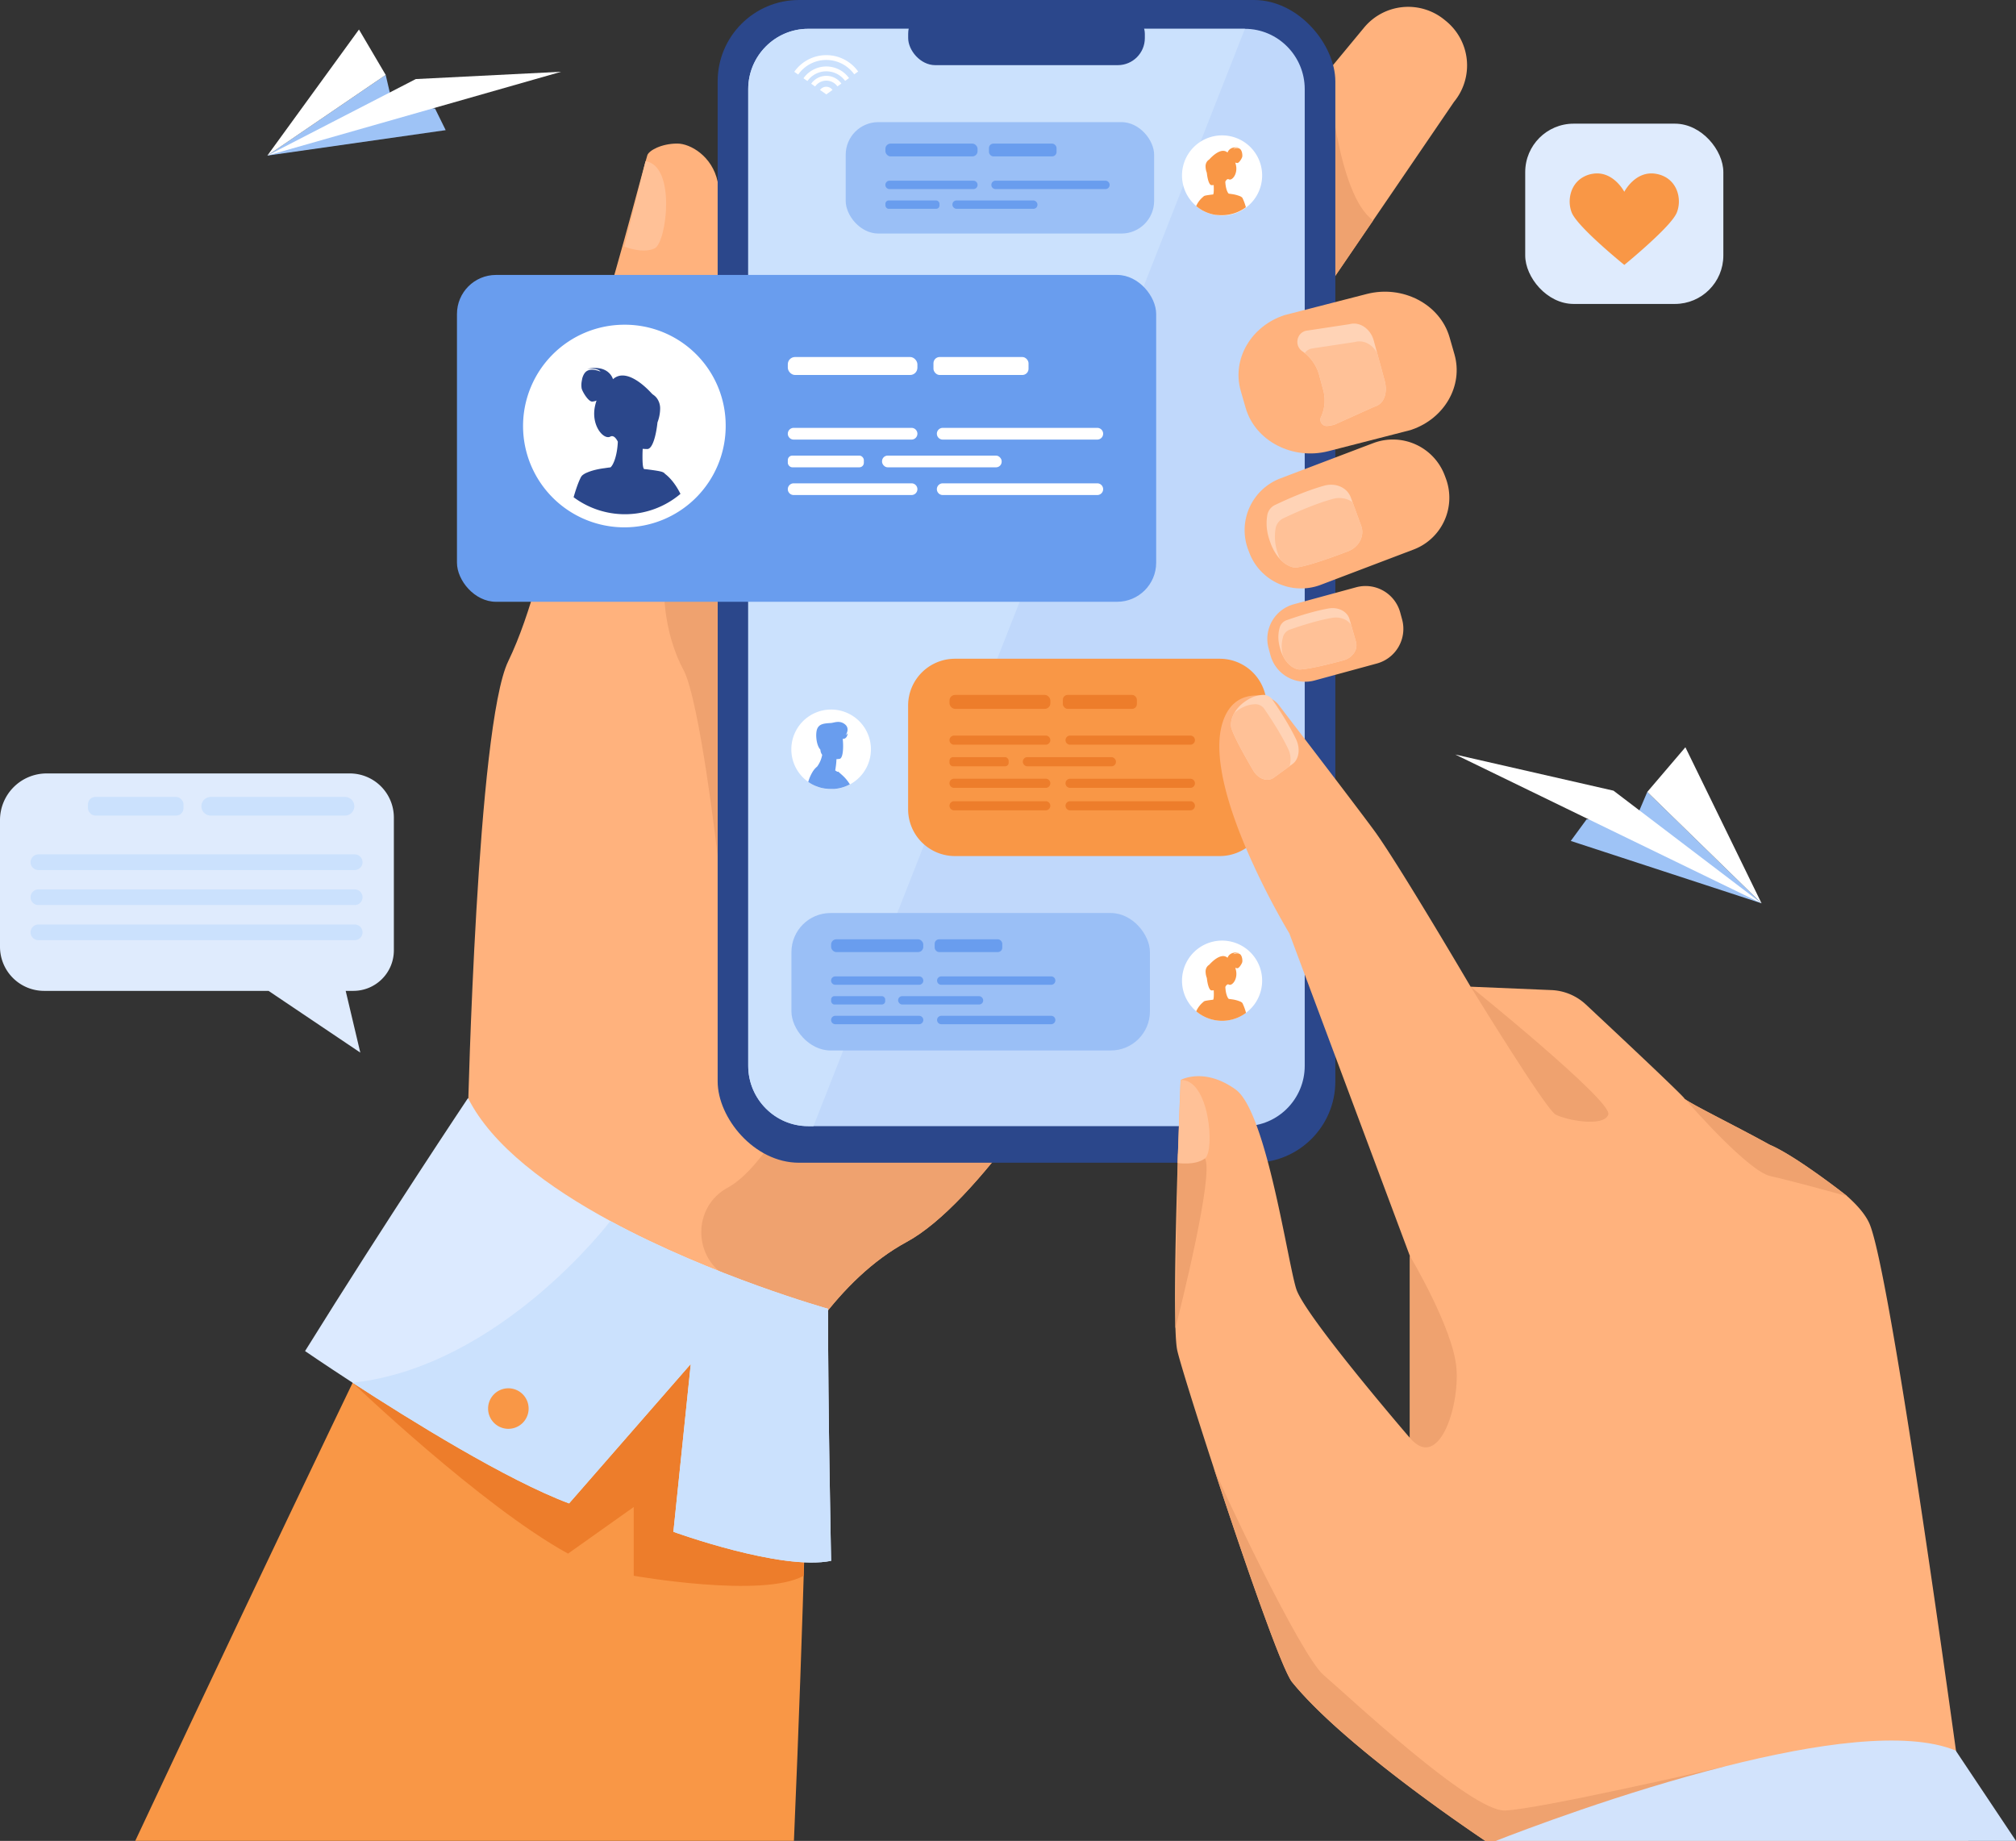
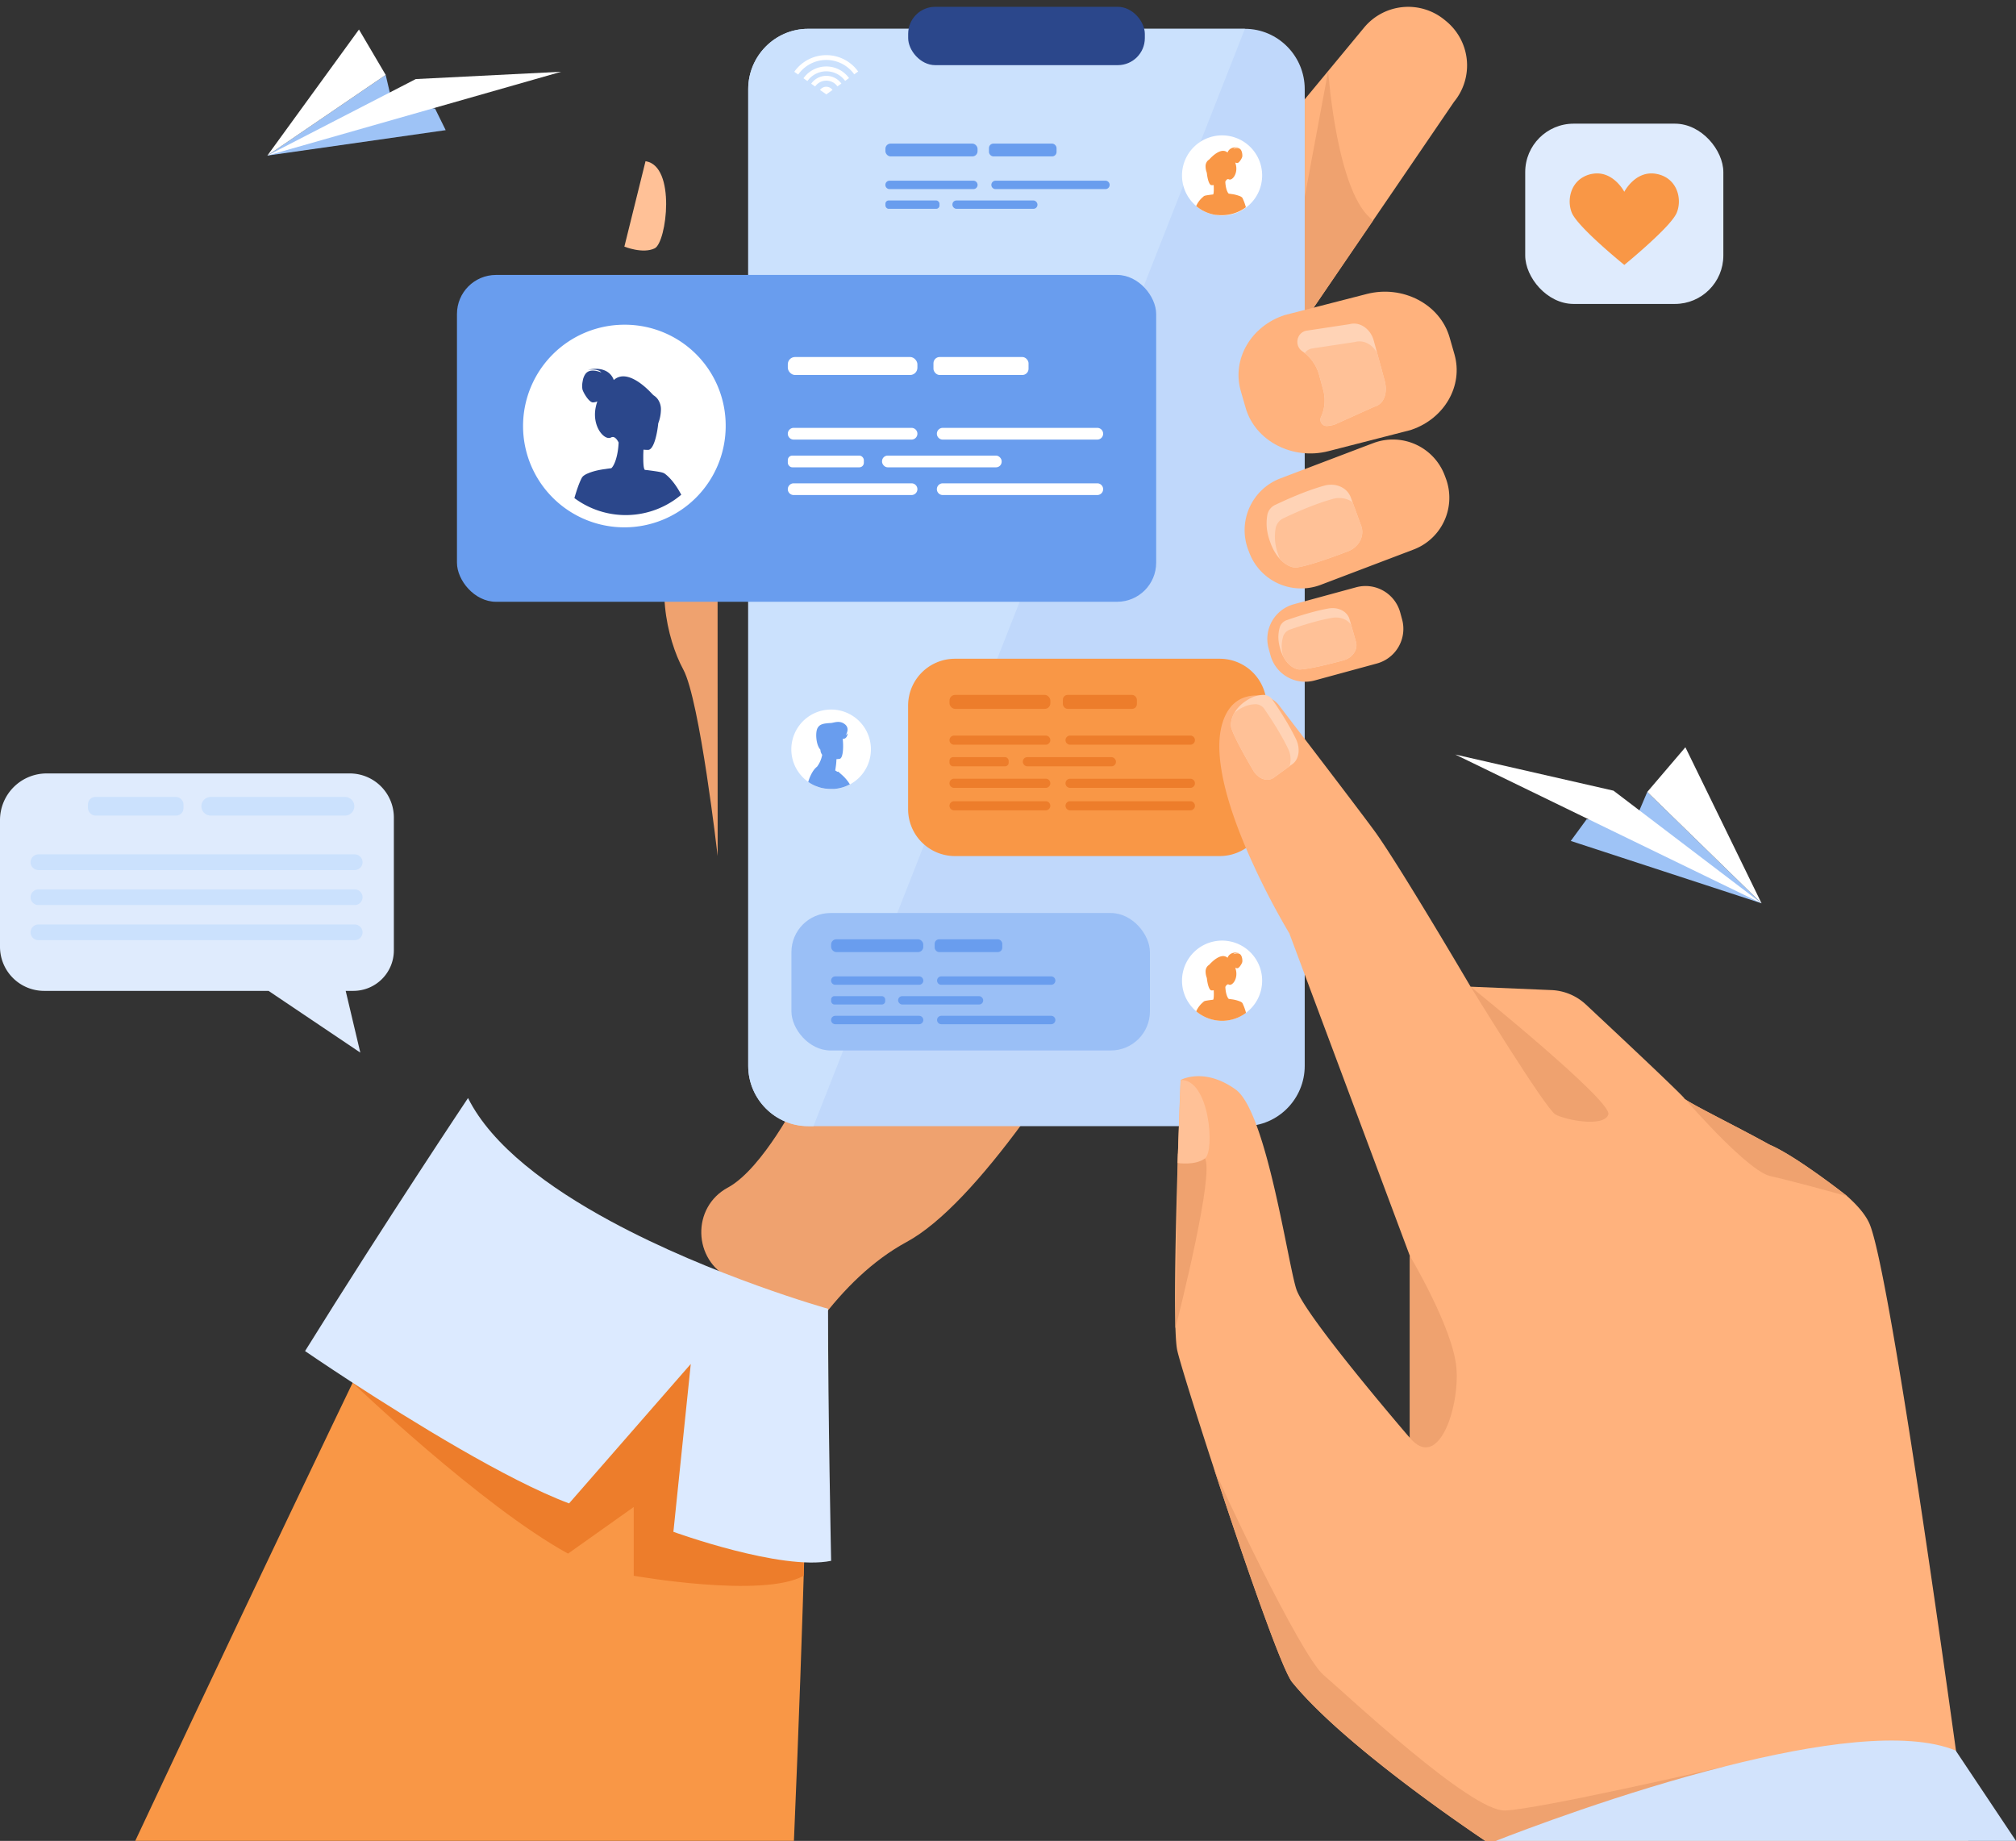
<svg xmlns="http://www.w3.org/2000/svg" width="1920.07" height="1753.3" viewBox="0 0 1920.07 1753.3">
  <rect x="0" y="0" width="1920.07" height="1753.3" fill="#333333" stroke="none" />
  <defs>
    <style>.cls-1{fill:#ffb27d;}.cls-2{fill:#f99746;}.cls-3{fill:#efa26f;}.cls-4{fill:#ffc197;}.cls-5{fill:#2b478b;}.cls-6{fill:#c0d8fb;}.cls-7{fill:#cbe1fd;}.cls-8{fill:#ffd3b6;}.cls-9{fill:#ed7d2b;}.cls-10{fill:#dceaff;}.cls-11{fill:#699dee;}.cls-12{fill:#9abff6;}.cls-13{fill:#dfebfd;}.cls-14{fill:#9ec3f6;}.cls-15{fill:#fff;}.cls-16{fill:#d2e3fc;}</style>
  </defs>
  <title>podborРесурс 1</title>
  <g id="Слой_2" data-name="Слой 2">
    <g id="Слой_1-2" data-name="Слой 1">
-       <path class="cls-1" d="M1167.4,745.21s-95.75,191.54-193,323.76c-38.69,52.62-77.63,95.84-110.86,113.86-32.54,17.64-60.07,45.05-82.86,75.42-59,78.62-86.26,177.06-86.26,177.06L445.72,1059.07s8.48-367.79,38.34-429.31C527.58,540.11,548.61,359,565.33,322.9c12.4-26.75,47.82-164.94,51.22-175.09,1.47-4.38,13.26-11.09,28.56-11.08,12.29,0,33.14,11.87,38.4,36.27,26.59,123.31-5.42,204.64-5.06,208.26,9.39,94.76-18.82,165.11,1,183.74.74.69,2.1.36,4-.87,34.28-22,247.07-332.24,273.28-338.94C984.42,218.13,1167.4,745.21,1167.4,745.21Z" />
      <path class="cls-2" d="M769.23,1360.85s-3.39,167.2-13.08,392.39H128.83c143.4-305.78,268.06-563.15,268.06-563.15S754.07,1201,769.23,1360.85Z" />
      <path class="cls-1" d="M1384.83,97l-77,112.9-75.58,110.79c-4.6,5.56-9.94,7.5-15.71,6.94-18.13-1.72-40.57-27.88-58.06-42.36l-1.77-1.45a54.56,54.56,0,0,1-7.24-76.6L1265,67.58v0l34.26-41.4a54.54,54.54,0,0,1,76.59-7.24l1.77,1.45A54.57,54.57,0,0,1,1384.83,97Z" />
      <path class="cls-3" d="M1307.82,209.88l-75.58,110.79c-4.6,5.56-9.94,7.5-15.71,6.94l48.44-260C1265.07,69,1273.31,185.71,1307.82,209.88Z" />
      <path class="cls-3" d="M974.39,1069c-38.69,52.62-77.63,95.84-110.86,113.86-32.54,17.64-60.07,45.05-82.86,75.42-26.21-12.22-56.09-26.56-85.3-40.75-35.56-17.29-36.92-67.78-2.09-86.5l1-.55c32.64-18.68,66.09-84.62,66.09-84.62Z" />
      <path class="cls-4" d="M614.81,153.53l-20.15,81.35s17.62,7.21,28.93,1.61S644.14,157.91,614.81,153.53Z" />
-       <rect class="cls-5" x="683.51" width="588.29" height="1107.41" rx="77.49" />
      <path class="cls-6" d="M1242.64,84.83v930.35c0,31.56-25.64,57.37-57,57.37H769.62c-31.32,0-57-25.81-57-57.37V84.83c0-31.56,25.63-57.38,57-57.38h416.06C1217,27.45,1242.64,53.27,1242.64,84.83Z" />
      <path class="cls-7" d="M1185.68,27.45,774.77,1072.55h-5.15c-31.32,0-57-25.81-57-57.37V84.83c0-31.56,25.63-57.38,57-57.38Z" />
      <rect class="cls-5" x="864.96" y="6.49" width="225.4" height="55.56" rx="25.75" />
      <path class="cls-1" d="M1346.49,523.33,1335,527.7l-77.23,29.35a50.88,50.88,0,0,1-5.47,1.73,52.73,52.73,0,0,1-62.37-32.22l-1.14-3a52.76,52.76,0,0,1,30.49-67.86l72-27.36,5.23-2L1308,422a52.75,52.75,0,0,1,67.85,30.48l1.13,3A52.75,52.75,0,0,1,1346.49,523.33Z" />
      <path class="cls-8" d="M1283.78,525.11c-12.89,4.88-36.23,13.55-48.71,15.34-3.52.51-10-1.41-16.1-8.06-3.64-4-7.13-9.66-9.71-17.52a55,55,0,0,1-2.64-11.18,47.06,47.06,0,0,1,.42-13.3,13.29,13.29,0,0,1,7.37-9.48s0,0,.06,0c13.26-6.34,31.15-14.06,46.83-18.37,10.85-3,21.81,1.8,25.24,11.28l1.63,4.43,8.28,22.7C1299.88,510.35,1294.31,521.14,1283.78,525.11Z" />
      <path class="cls-4" d="M1283.78,525.11c-12.89,4.88-36.23,13.55-48.71,15.34-3.52.51-10-1.41-16.1-8.06-.65-1.51-1.24-3.11-1.81-4.81a55.86,55.86,0,0,1-2.64-11.18,47.42,47.42,0,0,1,.42-13.3,13.3,13.3,0,0,1,7.37-9.49s0,0,.06,0c13.27-6.34,31.16-14.06,46.84-18.36a22.23,22.23,0,0,1,19,3l8.28,22.7C1299.88,510.35,1294.31,521.14,1283.78,525.11Z" />
      <path class="cls-1" d="M1311.45,631.91l-59.56,16.22a34.21,34.21,0,0,1-41.86-24l-1.83-6.74a34.2,34.2,0,0,1,23.94-41.86l59.56-16.22a34.21,34.21,0,0,1,41.86,23.95l1.84,6.74A34.2,34.2,0,0,1,1311.45,631.91Z" />
      <path class="cls-8" d="M1279.25,629c-10.94,2.92-30.72,8.08-41.08,8.64-3.77.21-11.32-3-16.25-12.89a39.48,39.48,0,0,1-3.05-8.4,40,40,0,0,1-1.33-8.75,34.1,34.1,0,0,1,1.33-10.19,10.55,10.55,0,0,1,6.73-6.81s.05,0,.06,0c11.35-4,26.59-8.79,39.78-11.09,9.11-1.6,17.75,2.78,19.88,10.29l1.54,5.36,4.58,16.11C1293.56,618.69,1288.18,626.62,1279.25,629Z" />
      <path class="cls-4" d="M1279.25,629c-10.94,2.92-30.72,8.08-41.08,8.64-3.77.21-11.32-3-16.25-12.89a37.17,37.17,0,0,1-1.2-8.21,34.21,34.21,0,0,1,1.33-10.2,10.56,10.56,0,0,1,6.73-6.8l.06,0c11.35-4,26.59-8.79,39.78-11.08,7.53-1.33,14.76,1.45,18.24,6.7l4.58,16.11C1293.56,618.69,1288.18,626.62,1279.25,629Z" />
      <path class="cls-9" d="M335.82,1317S458.4,1434.36,541,1479.69l62.57-44.38v65.47s123,21.76,161.87,0V1322.24L419.86,1149Z" />
      <path class="cls-10" d="M791.58,1486.57c-47.6,9.76-150.22-27.64-150.22-27.64l16.55-159.86L542,1431.87c-59-22-151.3-79.27-206.14-114.92-27.3-17.77-45.32-30.16-45.32-30.16,77.38-124.51,155.22-241,155.22-241,22.84,45.7,76.92,85.39,135.53,117.13,97.41,52.76,207.36,83.59,207.36,83.59C788.58,1341.54,791.58,1486.57,791.58,1486.57Z" />
      <path class="cls-1" d="M1344.62,409.19c-.43.16-.85.3-1.29.44l-78.08,20.05c-34.33,8.82-69.83-9.76-78.9-41.28l-4.64-16.15c-8.71-30.27,10-61.92,41.91-72.18l25.78-6.62L1301.7,280c34.33-8.83,69.84,9.75,78.9,41.27l4.64,16.15C1393.83,367.31,1375.73,398.49,1344.62,409.19Z" />
      <path class="cls-8" d="M1308.83,387.4l-37.93,17.09-.24.06a41.41,41.41,0,0,1-4.58.95c-.64.09-1.29.16-1.93.23a5.31,5.31,0,0,1-.8,0,6,6,0,0,1-5.24-8.53,37.71,37.71,0,0,0,2.15-25.72l-.9-3.3a.38.38,0,0,0,0-.1l-2.94-10.77a40.35,40.35,0,0,0-13.75-21c-.77-.64-1.58-1.23-2.4-1.8-7.49-5.19-5.59-16.95,3.19-19.39l.24-.07,41.63-6.3c10.29-2.8,20.2,5.12,23,15.42l3.35,12.26,7.11,26.16C1321.57,373,1319.13,384.6,1308.83,387.4Z" />
      <path class="cls-4" d="M1308.83,387.4l-37.93,17.09-.24.06c-.89.17-3.67.63-7.31,1.2a6,6,0,0,1-5.24-8.53,37.71,37.71,0,0,0,2.15-25.72l-.9-3.3a.38.38,0,0,0,0-.1l-2.94-10.77a40.35,40.35,0,0,0-13.75-21,10.53,10.53,0,0,1,6-4.25l.24-.07,41.63-6.3c8.67-2.36,17.06,2.89,21.18,10.74l7.11,26.16C1321.57,373,1319.13,384.6,1308.83,387.4Z" />
      <path class="cls-3" d="M683.51,815.33s-17-148.7-32.75-177.69-29-87.06-4.84-130.21,32.53-126.17,32.53-126.17c9.39,94.76-18.82,165.11,1,183.74.74.69,2.1.36,4-.87Z" />
      <rect class="cls-11" x="435.22" y="261.86" width="665.93" height="311.29" rx="37.18" />
-       <rect class="cls-12" x="805.46" y="116.31" width="293.75" height="106.12" rx="31.1" />
      <rect class="cls-12" x="753.77" y="869.58" width="341.44" height="130.92" rx="37.25" />
      <path class="cls-2" d="M909.52,627.4h252.19A44.63,44.63,0,0,1,1206.33,672V770.7a44.63,44.63,0,0,1-44.62,44.63H909.52A44.62,44.62,0,0,1,864.9,770.7V672A44.62,44.62,0,0,1,909.52,627.4Z" />
      <path class="cls-1" d="M1874.69,1753.3H1414.63c-22.06-14.79-136.63-92.93-184-151.2-10-12.35-46.79-118.75-75-205.14-17.63-54-32-100.14-34.37-110.73-.84-3.69-1.4-11-1.74-20.89v-.11c-1.2-35.33.44-103.46,2.13-157.58v-.25l0-.71c.08-2.38.15-4.72.23-7v-.08c0-.23,0-.47,0-.7.31-9.4.61-18.25.89-26.32.71-20.13,1.31-35.29,1.56-41.21l.1-2.77h0c.73-.41,22.86-12.22,52.44,9.09,7.14,5.15,13.74,17.59,19.76,33.82,3.85,10.37,7.46,22.26,10.82,34.8,12.92,48.23,22.19,105.9,27.14,121.33,8,25,102,134.67,107.92,141.49.09.12.19.23.28.34V1196.17l-71-190-29.15-78L1228,889a706.69,706.69,0,0,1-41.32-81.27c-8.25-19.42-15.81-40.27-20.49-60.09-1.12-4.72-2.07-9.39-2.83-14v0c-2.77-16.75-3-32.29.89-44.94,6.87-22.53,22.35-26.77,34.24-26.31,1.23,0,2.42.15,3.57.28a24.31,24.31,0,0,1,3.42.66,23.82,23.82,0,0,1,5.91,2.46s0,0,0,0a24,24,0,0,1,7.72,7.22s10,13.11,23.51,30.73c8.86,11.6,19.21,25.15,29.15,38.21,17.7,23.27,34.14,45,38.66,51.34,24.43,34.39,90.21,146.46,90.21,146.46l77,3.23a51.08,51.08,0,0,1,32.73,13.7c27.38,25.57,86.41,80.91,93.65,89.13,0,2.7,45.88,24.76,81.31,44.4,25.35,10.72,73.5,48.67,73.5,48.67,10,8.81,17.58,17.58,21.43,26,16.51,35.93,61.29,348.42,82.7,502.9C1869.87,1717.4,1874.34,1750.73,1874.69,1753.3Z" />
      <path class="cls-3" d="M1400.66,939.75s71.34,116.44,80.78,121.69,46.16,12.58,50.35,0S1400.66,939.75,1400.66,939.75Z" />
      <path class="cls-3" d="M1759.21,1139.21l-.36-.33s-48.15-38-73.5-48.67c-32.53-18-73.86-38.1-80.41-43.35,7.55,8.63,60.68,68.75,81.12,73.26C1704,1124.08,1744.78,1135.23,1759.21,1139.21Z" />
      <path class="cls-3" d="M1342.8,1369.44V1196.16s41.16,68.86,44.31,106.62S1370,1401.67,1342.8,1369.44Z" />
      <path class="cls-8" d="M1193.45,733.6c-6-10.32-16.8-29-20.5-39.5-1-3-.92-8.89,2.72-15.2a34.36,34.36,0,0,1,10.8-11.21,35.92,35.92,0,0,1,7.58-4.08,29.17,29.17,0,0,1,9.7-1.79,10.27,10.27,0,0,1,8.29,4.81l0,0c7.15,10.41,16.19,24.58,22.33,37.4,4.26,8.86,2.91,19.1-3.29,23.59l-2.89,2.12-14.83,10.82C1207.23,745.09,1198.35,742,1193.45,733.6Z" />
      <path class="cls-4" d="M1193.45,733.6c-6-10.32-16.8-29-20.5-39.5-1-3-.92-8.89,2.72-15.2,1-.8,2-1.57,3.13-2.33a36,36,0,0,1,7.58-4.09,29.23,29.23,0,0,1,9.71-1.79,10.3,10.3,0,0,1,8.28,4.82s0,0,0,0c7.15,10.41,16.19,24.58,22.33,37.41a22.8,22.8,0,0,1,1.49,16.83l-14.83,10.82C1207.23,745.09,1198.35,742,1193.45,733.6Z" />
      <rect class="cls-13" x="1452.64" y="117.78" width="188.7" height="171.7" rx="46.13" />
      <path class="cls-2" d="M1496.84,202.22c5.25,13.81,50.18,50.09,50.18,50.09s14.64-11.9,28.21-24.71c10.15-9.49,19.63-19.47,21.88-25.38,5.32-13.73-.33-33.37-20-36.69S1547,182.67,1547,182.67s-10.57-20.47-30.21-17.14a26.6,26.6,0,0,0-9,3.16C1495.6,175.51,1492.52,190.91,1496.84,202.22Z" />
      <path class="cls-13" d="M44.33,736.64H333.25a42,42,0,0,1,41.87,41.88V905.27a38.58,38.58,0,0,1-38.46,38.46h-7.42l13.92,58.79-87.39-58.79H41.84A42,42,0,0,1,0,901.89V781A44.46,44.46,0,0,1,44.33,736.64Z" />
      <path class="cls-7" d="M36.58,828.65H337.83a7.49,7.49,0,0,0,7.46-7.46h0a7.49,7.49,0,0,0-7.46-7.47H36.58a7.49,7.49,0,0,0-7.46,7.47h0A7.49,7.49,0,0,0,36.58,828.65Z" />
      <path class="cls-7" d="M36.58,862H337.83a7.49,7.49,0,0,0,7.46-7.46h0a7.49,7.49,0,0,0-7.46-7.46H36.58a7.49,7.49,0,0,0-7.46,7.46h0A7.49,7.49,0,0,0,36.58,862Z" />
      <path class="cls-7" d="M36.58,895.43H337.83a7.49,7.49,0,0,0,7.46-7.46h0a7.49,7.49,0,0,0-7.46-7.46H36.58A7.49,7.49,0,0,0,29.12,888h0A7.49,7.49,0,0,0,36.58,895.43Z" />
      <path class="cls-7" d="M200.7,776.78H328.59a8.9,8.9,0,0,0,8.88-8.88h0a8.9,8.9,0,0,0-8.88-8.88H200.7a8.9,8.9,0,0,0-8.88,8.88h0A8.91,8.91,0,0,0,200.7,776.78Z" />
      <rect class="cls-7" x="83.78" y="759.02" width="90.99" height="17.76" rx="7.02" transform="translate(258.55 1535.8) rotate(180)" />
      <polygon class="cls-14" points="1496.03 800.93 1677.74 860.34 1568.89 754.25 1557.84 780.17 1511.07 780.39 1496.03 800.93" />
      <polygon class="cls-15" points="1677.74 860.34 1536.71 753.05 1386.03 718.63 1677.74 860.34" />
      <polygon class="cls-15" points="1568.89 754.25 1677.74 860.34 1605.19 711.71 1568.89 754.25" />
      <polygon class="cls-14" points="424.48 123.96 254.63 148.19 367.35 71.36 373.08 95.99 414.38 103.47 424.48 123.96" />
      <polygon class="cls-15" points="254.63 148.19 395.98 75.31 534.51 68.34 254.63 148.19" />
      <polygon class="cls-15" points="367.35 71.36 254.63 148.19 341.89 28.12 367.35 71.36" />
      <path class="cls-15" d="M691.15,405.76a96.49,96.49,0,1,1-96.49-96.49A96,96,0,0,1,691.15,405.76Z" />
-       <path class="cls-5" d="M633.43,451.36l-.75-.81c-1.11-.85-2.22-1.38-6.68-2.15-2.27-.38-5.42-.83-9.89-1.41,0,0-1-.11-1.47-.15l-1.12-.1c-1.28-.67-1.61-6-1.6-11.58,0-.42,0-.84,0-1.26,0-2.12.09-4.21.17-6.09,0-.12,0-.23,0-.35,2.76.23,4.59.21,4.59.21,5.14-.41,8.35-14.19,9.5-25.33a37.56,37.56,0,0,0,2.54-12.72,16.43,16.43,0,0,0-3.3-10.63,14.17,14.17,0,0,0-3.61-3.24c-.32-.32-.65-.61-1-.89-4.78-5.31-24.22-25.21-37-13.7-.33-1.15-4.48-14.07-24.6-9.84,1.25-.13,10.17-1,12.75,2.64-.35-.15-8.14-3.61-13-.59-2.27,1.38-3.68,4.25-4.48,7.27,0,0,0,0,0,.06s0,0,0,.05h0a.29.29,0,0,0,0,.09c-.09.41-.19.82-.28,1.23,0,.06,0,.12,0,.19s0,0,0,.05v0a20.94,20.94,0,0,0-.24,7.62c.75,3.15,6.3,12.53,10,12.53a11,11,0,0,0,4.2-1,46.57,46.57,0,0,0-1.5,5.46c-3.91,18.39,8.31,32.36,14.64,28.9,4.06-2.21,7.13,4.89,7.13,4.89l0,0c-.6,13.45-4.29,22.23-7,24.42-1,.11-3.1.37-5.75.79h0s-9.33,1-16.43,4.11l-.17.07a17,17,0,0,0-4,2.24l0,0h0a5.88,5.88,0,0,0-1.3,1.35,3.33,3.33,0,0,0-.42.61c-2.37,4.52-4.76,11.31-7.05,19.27a81.84,81.84,0,0,0,101.77-3.19C642.67,459.46,636.69,453.83,633.43,451.36Z" />
+       <path class="cls-5" d="M633.43,451.36c-1.11-.85-2.22-1.38-6.68-2.15-2.27-.38-5.42-.83-9.89-1.41,0,0-1-.11-1.47-.15l-1.12-.1c-1.28-.67-1.61-6-1.6-11.58,0-.42,0-.84,0-1.26,0-2.12.09-4.21.17-6.09,0-.12,0-.23,0-.35,2.76.23,4.59.21,4.59.21,5.14-.41,8.35-14.19,9.5-25.33a37.56,37.56,0,0,0,2.54-12.72,16.43,16.43,0,0,0-3.3-10.63,14.17,14.17,0,0,0-3.61-3.24c-.32-.32-.65-.61-1-.89-4.78-5.31-24.22-25.21-37-13.7-.33-1.15-4.48-14.07-24.6-9.84,1.25-.13,10.17-1,12.75,2.64-.35-.15-8.14-3.61-13-.59-2.27,1.38-3.68,4.25-4.48,7.27,0,0,0,0,0,.06s0,0,0,.05h0a.29.29,0,0,0,0,.09c-.09.41-.19.82-.28,1.23,0,.06,0,.12,0,.19s0,0,0,.05v0a20.94,20.94,0,0,0-.24,7.62c.75,3.15,6.3,12.53,10,12.53a11,11,0,0,0,4.2-1,46.57,46.57,0,0,0-1.5,5.46c-3.91,18.39,8.31,32.36,14.64,28.9,4.06-2.21,7.13,4.89,7.13,4.89l0,0c-.6,13.45-4.29,22.23-7,24.42-1,.11-3.1.37-5.75.79h0s-9.33,1-16.43,4.11l-.17.07a17,17,0,0,0-4,2.24l0,0h0a5.88,5.88,0,0,0-1.3,1.35,3.33,3.33,0,0,0-.42.61c-2.37,4.52-4.76,11.31-7.05,19.27a81.84,81.84,0,0,0,101.77-3.19C642.67,459.46,636.69,453.83,633.43,451.36Z" />
      <rect class="cls-15" x="750.32" y="340.03" width="123.43" height="17.12" rx="6.91" />
      <path class="cls-15" d="M868.17,418.67H755.9a5.6,5.6,0,0,1-5.58-5.58h0a5.6,5.6,0,0,1,5.58-5.58H868.17a5.6,5.6,0,0,1,5.58,5.58h0A5.6,5.6,0,0,1,868.17,418.67Z" />
      <rect class="cls-15" x="750.32" y="433.92" width="72.42" height="11.16" rx="4.27" />
      <rect class="cls-15" x="840.07" y="433.92" width="113.94" height="11.16" rx="5.36" />
      <path class="cls-15" d="M1045.08,418.67H897.87a5.6,5.6,0,0,1-5.58-5.58h0a5.6,5.6,0,0,1,5.58-5.58h147.21a5.6,5.6,0,0,1,5.58,5.58h0A5.6,5.6,0,0,1,1045.08,418.67Z" />
      <path class="cls-15" d="M868.17,471.48H755.9a5.59,5.59,0,0,1-5.58-5.57h0a5.6,5.6,0,0,1,5.58-5.58H868.17a5.6,5.6,0,0,1,5.58,5.58h0A5.6,5.6,0,0,1,868.17,471.48Z" />
      <path class="cls-15" d="M1045.08,471.48H897.87a5.59,5.59,0,0,1-5.58-5.57h0a5.6,5.6,0,0,1,5.58-5.58h147.21a5.6,5.6,0,0,1,5.58,5.58h0A5.59,5.59,0,0,1,1045.08,471.48Z" />
      <rect class="cls-15" x="889.04" y="340.03" width="90.56" height="17.12" rx="5.92" />
      <rect class="cls-11" x="791.58" y="894.61" width="87.75" height="12.17" rx="4.91" />
      <path class="cls-11" d="M875.37,937.93H795.55a4,4,0,0,1-4-4h0a4,4,0,0,1,4-4h79.82a4,4,0,0,1,4,4h0A4,4,0,0,1,875.37,937.93Z" />
      <rect class="cls-11" x="791.58" y="948.77" width="51.49" height="7.93" rx="3.04" />
      <rect class="cls-11" x="855.39" y="948.77" width="81" height="7.93" rx="3.81" />
      <path class="cls-11" d="M1001.15,937.93H896.49a4,4,0,0,1-4-4h0a4,4,0,0,1,4-4h104.66a4,4,0,0,1,4,4h0A4,4,0,0,1,1001.15,937.93Z" />
      <path class="cls-11" d="M875.37,975.48H795.55a4,4,0,0,1-4-4h0a4,4,0,0,1,4-4h79.82a4,4,0,0,1,4,4h0A4,4,0,0,1,875.37,975.48Z" />
      <path class="cls-11" d="M1001.15,975.48H896.49a4,4,0,0,1-4-4h0a4,4,0,0,1,4-4h104.66a4,4,0,0,1,4,4h0A4,4,0,0,1,1001.15,975.48Z" />
      <rect class="cls-11" x="890.2" y="894.61" width="64.38" height="12.17" rx="4.21" />
      <rect class="cls-11" x="843.28" y="136.78" width="87.75" height="12.17" rx="4.91" />
      <path class="cls-11" d="M927.06,180.1H847.24a4,4,0,0,1-4-4h0a4,4,0,0,1,4-4h79.82a4,4,0,0,1,4,4h0A4,4,0,0,1,927.06,180.1Z" />
      <rect class="cls-11" x="843.28" y="190.94" width="51.49" height="7.93" rx="3.04" />
      <rect class="cls-11" x="907.09" y="190.94" width="81" height="7.93" rx="3.81" />
      <path class="cls-11" d="M1052.84,180.1H948.18a4,4,0,0,1-4-4h0a4,4,0,0,1,4-4h104.66a4,4,0,0,1,4,4h0A4,4,0,0,1,1052.84,180.1Z" />
      <rect class="cls-11" x="941.9" y="136.78" width="64.38" height="12.17" rx="4.21" />
      <rect class="cls-9" x="904.31" y="661.84" width="96.07" height="13.32" rx="5.38" />
      <path class="cls-9" d="M996,709.27H908.65a4.36,4.36,0,0,1-4.35-4.34h0a4.36,4.36,0,0,1,4.35-4.34H996a4.35,4.35,0,0,1,4.34,4.34h0A4.35,4.35,0,0,1,996,709.27Z" />
      <rect class="cls-9" x="904.3" y="721.14" width="56.37" height="8.69" rx="3.33" />
      <rect class="cls-9" x="974.16" y="721.14" width="88.68" height="8.69" rx="4.17" />
      <path class="cls-9" d="M1133.73,709.27H1019.15a4.36,4.36,0,0,1-4.34-4.34h0a4.36,4.36,0,0,1,4.34-4.34h114.58a4.36,4.36,0,0,1,4.35,4.34h0A4.36,4.36,0,0,1,1133.73,709.27Z" />
      <path class="cls-9" d="M996,750.38H908.65A4.36,4.36,0,0,1,904.3,746h0a4.37,4.37,0,0,1,4.35-4.35H996a4.36,4.36,0,0,1,4.34,4.35h0A4.36,4.36,0,0,1,996,750.38Z" />
      <path class="cls-9" d="M1133.73,750.38H1019.15a4.36,4.36,0,0,1-4.34-4.34h0a4.36,4.36,0,0,1,4.34-4.35h114.58a4.37,4.37,0,0,1,4.35,4.35h0A4.36,4.36,0,0,1,1133.73,750.38Z" />
      <path class="cls-9" d="M996,771.77H908.65a4.36,4.36,0,0,1-4.35-4.34h0a4.36,4.36,0,0,1,4.35-4.34H996a4.35,4.35,0,0,1,4.34,4.34h0A4.35,4.35,0,0,1,996,771.77Z" />
      <path class="cls-9" d="M1133.73,771.77H1019.15a4.36,4.36,0,0,1-4.34-4.34h0a4.36,4.36,0,0,1,4.34-4.34h114.58a4.36,4.36,0,0,1,4.35,4.34h0A4.36,4.36,0,0,1,1133.73,771.77Z" />
      <rect class="cls-9" x="1012.28" y="661.84" width="70.49" height="13.32" rx="4.61" />
      <path class="cls-15" d="M792.9,85.65,787,89.9l-6-4.21a7.29,7.29,0,0,1,11.89,0Z" />
      <path class="cls-15" d="M787,72.23a17.61,17.61,0,0,0-14.42,7.5l3.76,2.64a13,13,0,0,1,21.26-.08l3.75-2.69A17.64,17.64,0,0,0,787,72.23Z" />
      <path class="cls-15" d="M787,52.52a37.28,37.28,0,0,0-30.52,15.86L760.22,71a32.71,32.71,0,0,1,53.37-.2l3.73-2.69A37.26,37.26,0,0,0,787,52.52Z" />
      <path class="cls-15" d="M787,63.31a26.67,26.67,0,0,0-21.76,11.24L769,77.19a22.12,22.12,0,0,1,35.91-.14l3.73-2.67A26.65,26.65,0,0,0,787,63.31Z" />
      <path class="cls-15" d="M753.68,713.69a37.9,37.9,0,0,0,59.62,31.06c.31-.22.62-.44.92-.67a37.9,37.9,0,1,0-60.54-30.39Z" />
      <path class="cls-11" d="M801.84,738l-3.49-3.09-.87.16a23.62,23.62,0,0,0-2-1.27c.23-1.41.42-2.72.58-3.88a62.44,62.44,0,0,0,.59-6.89c1.85-.09,3.1-.29,3.1-.29,3.5-.81,3.67-12.76,2.86-19a4.48,4.48,0,0,0,1.95-.37c2.65-1.17,2.8-5.18,2.8-5.18a4.69,4.69,0,0,1-1.9,1.89s4.43-6.07-.71-10.22-10.35-1.44-13.33-1.26c-6.54.4-10.77.79-12.9,5.09s-1.28,15.9,2.76,20.19c.07.4.14.79.19,1.19a8,8,0,0,0,1.6,3.81,26.73,26.73,0,0,1-4.84,11.26,17.52,17.52,0,0,0-3.48,3.75l-.07.05h0a37.94,37.94,0,0,0-4.89,10.73l0,.06a35.93,35.93,0,0,0,6.91,3.8l.48.2.11,0,.79.31c.64.25,1.28.48,1.93.69s1.37.42,2.06.6l1,.23c.28.07.56.13.85.18l.12,0,.57.11,1.34.23.31,0,.74.1,1.05.12c.39,0,.79.07,1.19.09s.75,0,1.13.06l1.19,0,1.28,0h.42l.63,0h.08c.4,0,.79,0,1.19-.09a37.65,37.65,0,0,0,14.28-4.32A39.8,39.8,0,0,0,801.84,738Z" />
      <path class="cls-15" d="M1125.77,934a38,38,0,0,0,7.92,23.28,38.5,38.5,0,0,0,5.57,5.84A38.16,38.16,0,1,0,1125.77,934Z" />
      <path class="cls-2" d="M1183.42,955.59a1.17,1.17,0,0,0-.19-.3,3,3,0,0,0-.61-.62v0a8,8,0,0,0-1.88-1l-.08,0a30.73,30.73,0,0,0-7.66-1.92c-1.24-.19-2.22-.31-2.68-.36-1.28-1-3-5.12-3.28-11.39v0s1.43-3.32,3.32-2.28c3,1.61,8.65-4.91,6.83-13.47a23.24,23.24,0,0,0-.7-2.55,5.28,5.28,0,0,0,2,.48c1.71,0,4.3-4.38,4.65-5.85s0-6.29-2.38-7.73-5.92.21-6.08.27c1.17-1.64,5.17-1.31,5.9-1.23-9.34-1.94-11.27,4.06-11.43,4.59-5.94-5.36-15,3.91-17.24,6.39q-.22.19-.45.42a6.44,6.44,0,0,0-1.68,1.5,7.66,7.66,0,0,0-1.54,5,17.58,17.58,0,0,0,1.18,5.93c.54,5.19,2,11.62,4.44,11.82,0,0,.85,0,2.13-.11,0,.06,0,.11,0,.17,0,.87.07,1.86.08,2.83v.59c0,2.61-.15,5.09-.74,5.4l-.52.05-.69.07c-2.08.27-3.56.48-4.61.67-2.08.34-2.6.59-3.11,1a3.18,3.18,0,0,0-.36.37,23.87,23.87,0,0,0-6.75,8.86,38.13,38.13,0,0,0,47.45,1.49A50.51,50.51,0,0,0,1183.42,955.59Z" />
      <path class="cls-15" d="M1125.77,167.1a38,38,0,0,0,7.92,23.27,38.5,38.5,0,0,0,5.57,5.84,38.16,38.16,0,1,0-13.49-29.11Z" />
      <path class="cls-2" d="M1183.42,188.71a1.6,1.6,0,0,0-.19-.29,3,3,0,0,0-.61-.63h0a8.39,8.39,0,0,0-1.88-1.05l-.08,0a31.24,31.24,0,0,0-7.66-1.92h0c-1.24-.2-2.22-.32-2.68-.37a4.29,4.29,0,0,1-1-1.25h0c-1.06-1.86-2.1-5.36-2.31-10.13v0s1.43-3.31,3.32-2.28c3,1.61,8.65-4.9,6.83-13.47a23.24,23.24,0,0,0-.7-2.55,5.28,5.28,0,0,0,2,.48c1.71,0,4.3-4.38,4.65-5.84s0-6.31-2.38-7.74-5.92.21-6.08.28c1.17-1.64,5.18-1.31,5.9-1.24-9.34-1.94-11.27,4.06-11.43,4.59-5.94-5.36-15,3.92-17.24,6.39q-.22.2-.45.42a6.51,6.51,0,0,0-1.68,1.51,7.62,7.62,0,0,0-1.54,5,17.5,17.5,0,0,0,1.18,5.93c.54,5.2,2,11.62,4.44,11.81,0,0,.85,0,2.13-.09,0,.05,0,.1,0,.16,0,.87.07,1.85.08,2.84v.59c0,2.61-.15,5.08-.74,5.4l-.52,0-.69.07c-2.08.27-3.56.48-4.61.66-2.08.36-2.6.6-3.11,1l-.36.38a23.84,23.84,0,0,0-6.75,8.87q.54.47,1.11.9l.19.15c.28.22.56.43.85.63s.4.31.61.45.42.29.63.42.61.42.93.61l.64.4.8.47.9.5.08,0,0,0h0l.13.07.72.37,0,0,.22.11.41.2.4.19.93.41.94.38.43.17.43.16.88.31.92.3.78.24.08,0,.5.14c.91.25,1.84.47,2.78.65.41.08.82.16,1.23.22l.32,0h.11l.8.1.17,0,.12,0c.25,0,.5.06.74.08h.13l.23,0c.45,0,.89.07,1.34.09h.07l.42,0h.26q.66,0,1.32,0a37.94,37.94,0,0,0,22.79-7.56A51.26,51.26,0,0,0,1183.42,188.71Z" />
      <path class="cls-3" d="M1643.55,1682.15l-137.43,71.15h-91.49c-22.06-14.79-136.63-92.93-184-151.2-10-12.35-46.79-118.75-75-205.14v0c3.75,11.47,82.56,179.32,105,198.4s140.26,130.16,172.8,129c31.52-1.08,199.32-39.7,209.72-42.09Z" />
      <path class="cls-16" d="M1920.07,1753.3H1424.61c24.85-9.75,119.92-46.07,218.47-71l.47-.11c84.64-21.41,171.77-34.39,219.09-14.92l.34.51Z" />
      <path class="cls-3" d="M1121.87,1098.87h0c8.35-3.06,20.07-5.08,25.77,4.44,8.88,14.83-24.1,145.58-28.22,162Z" />
      <path class="cls-4" d="M1124.42,1028.57l-2.83,79.09s16.63,2.7,26.09-4.36S1152.12,1027.64,1124.42,1028.57Z" />
-       <path class="cls-7" d="M791.58,1486.57c-47.6,9.76-150.22-27.64-150.22-27.64l16.55-159.86L542,1431.87c-59-22-151.3-79.27-206.14-114.92,140.52-15.32,245.43-154,245.43-154,97.41,52.76,207.36,83.59,207.36,83.59C788.58,1341.54,791.58,1486.57,791.58,1486.57Z" />
-       <path class="cls-2" d="M464.87,1341.37A19.3,19.3,0,1,1,484,1360.84,19.3,19.3,0,0,1,464.87,1341.37Z" />
    </g>
  </g>
</svg>